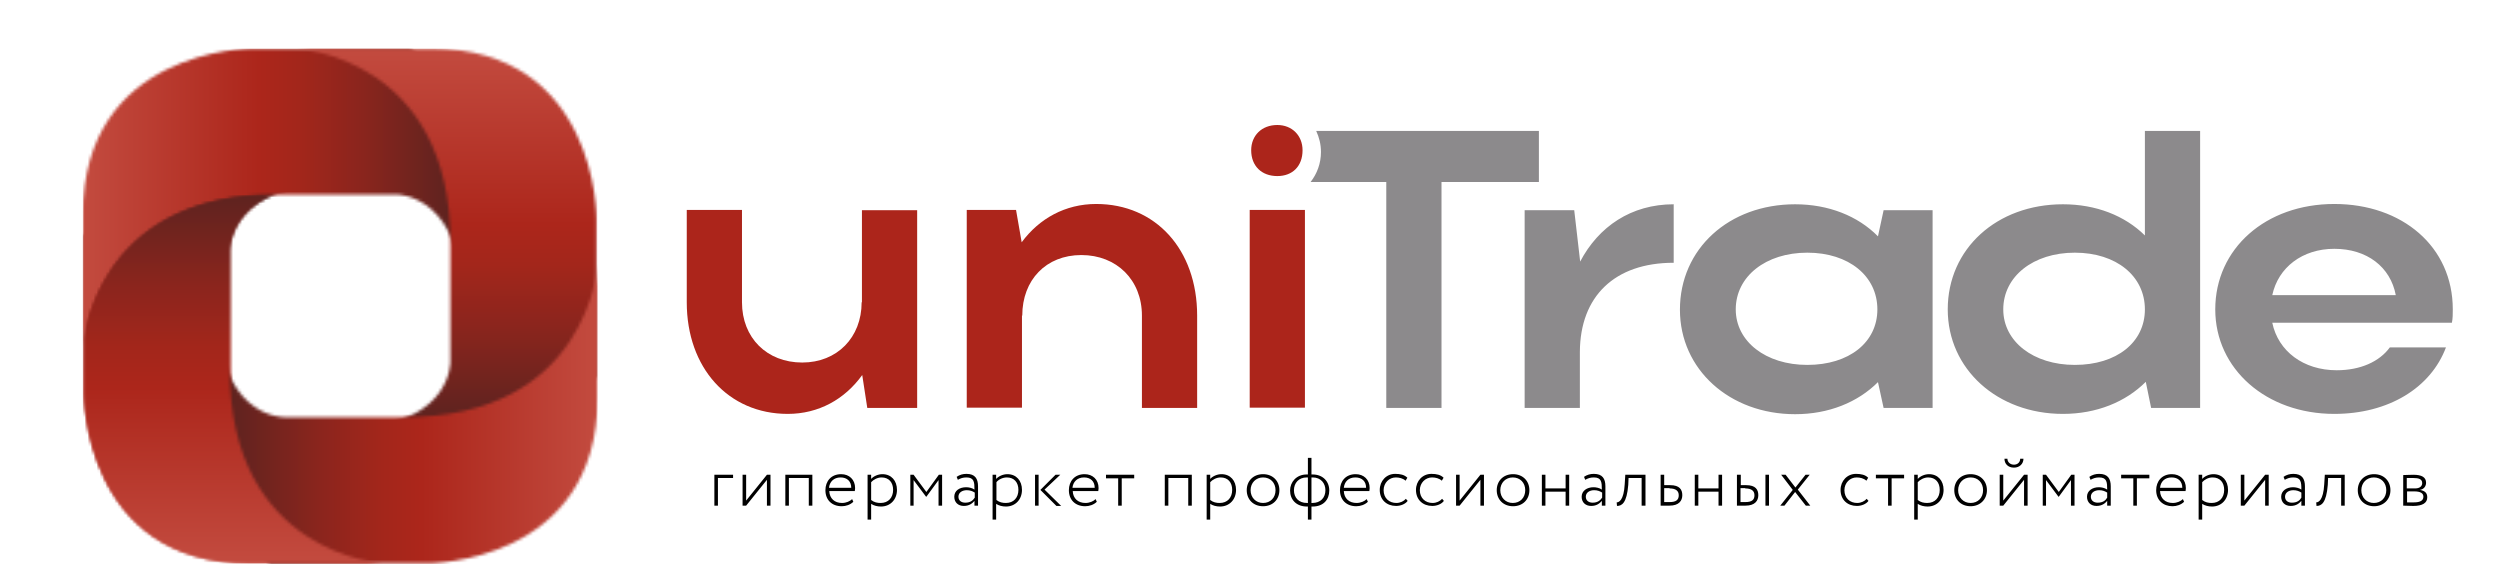
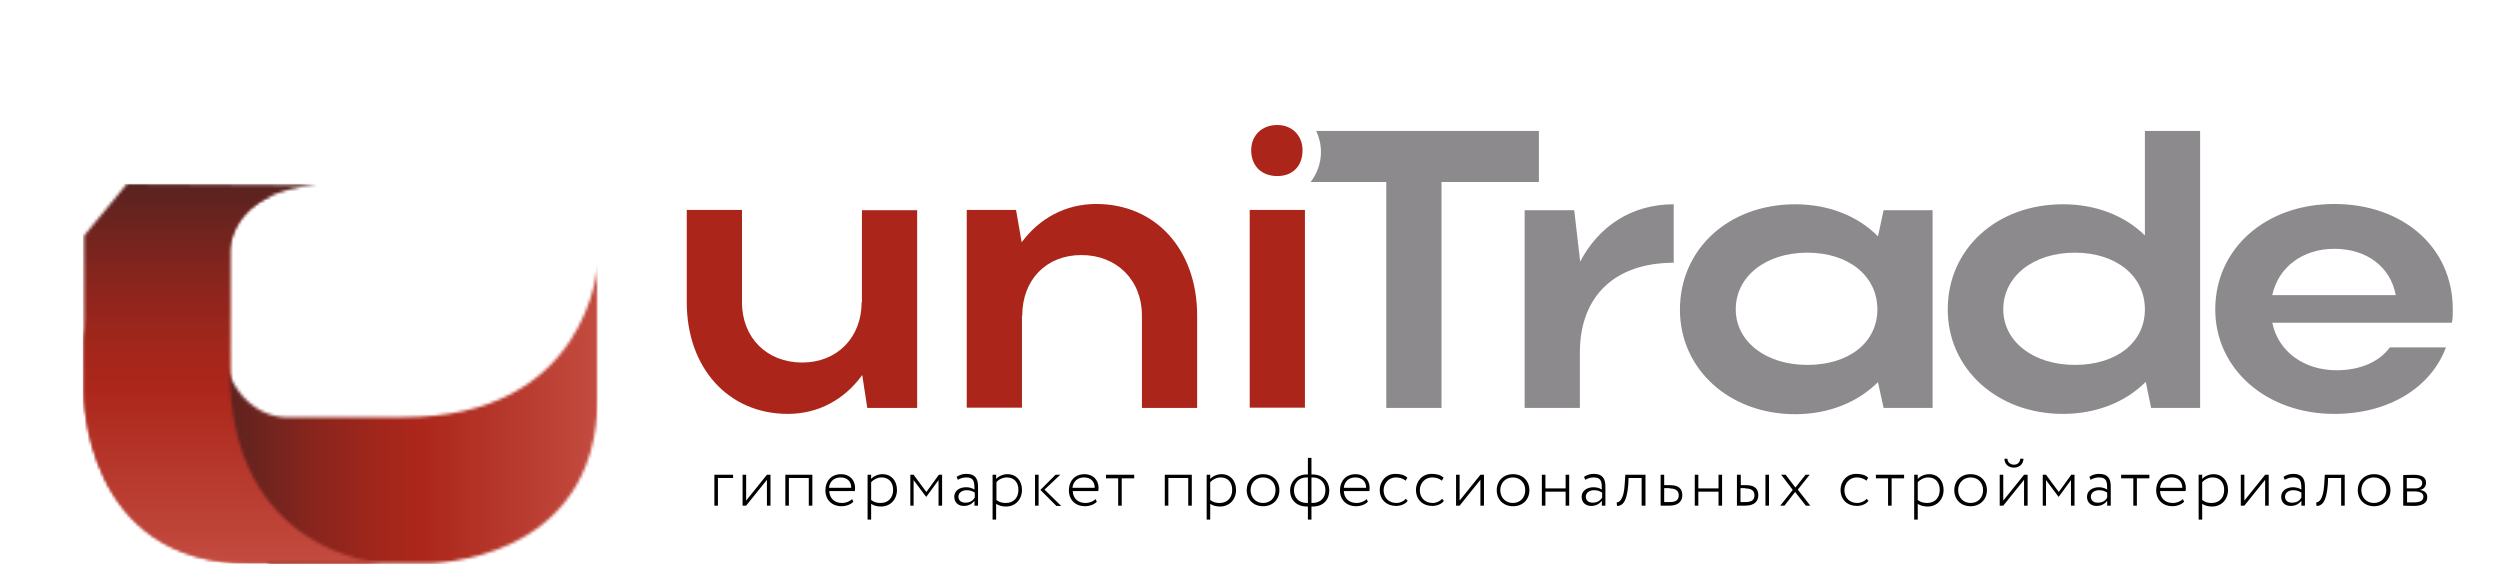
<svg xmlns="http://www.w3.org/2000/svg" width="842" height="190" viewBox="0 0 842 190" fill="none">
  <path d="M485.5 61.3H518.3V44.1H443.3C444.3 46.3 444.9 48.6 444.9 51.2C444.9 55 443.6 58.5 441.4 61.3H466.9V137.4H485.5V61.3ZM563.7 88.5V68.8C549.4 68.8 538.4 76.3 532.2 88.1L530.2 70.8H513.5V137.4H532.1V118.5C532.2 99.8 543.8 88.5 563.7 88.5ZM632.3 104.2C632.3 115.3 622.8 122.9 608.7 122.9C594.7 122.9 584.6 115 584.6 104.2C584.6 93.1 594.7 85.1 608.7 85.1C622.7 85.1 632.3 93 632.3 104.2ZM634.4 137.4H650.9V70.8H634.4L632.5 79.6C625.7 72.7 615.8 68.8 604.6 68.8C582.3 68.8 565.8 83.8 565.8 104.3C565.8 124.4 582.5 139.5 604.6 139.5C615.9 139.5 625.7 135.5 632.5 128.7L634.4 137.4ZM722.4 104.2C722.4 115.3 712.9 122.9 698.8 122.9C684.8 122.9 674.7 115 674.7 104.2C674.7 93.1 684.8 85.1 698.8 85.1C712.8 85.1 722.4 93 722.4 104.2ZM724.5 137.4H741V44.1H722.4V79.3C715.6 72.6 705.9 68.8 694.8 68.8C672.5 68.8 656 83.8 656 104.2C656 124.3 672.7 139.4 694.8 139.4C706.1 139.4 715.9 135.4 722.7 128.6L724.5 137.4ZM806.9 99.4H765.3C767.3 90.1 775.4 83.8 786.2 83.8C797.2 83.8 805.1 89.9 806.9 99.4ZM826.1 104.2C826.1 83 809 68.7 786.2 68.7C763.1 68.7 746.1 83.7 746.1 104.2C746.1 124.3 763.3 139.4 786.2 139.4C804.5 139.4 818.7 130.6 823.8 117H804.9C801.4 121.8 795 124.7 787 124.7C775.8 124.7 767.3 118.3 765.3 108.7H825.8C826.1 107.3 826.1 105.7 826.1 104.2Z" fill="#8C8A8C" />
  <path d="M439.5 70.7H420.9V137.3H439.5V70.7ZM421.4 50.6C421.4 55.9 424.9 59.3 430.2 59.3C435.3 59.3 438.7 56 438.7 50.6C438.7 45.7 435.2 42.1 430.2 42.1C424.9 42.1 421.4 45.7 421.4 50.6ZM344.3 106.3C344.3 94.3 352.3 85.9 364.2 85.9C376.1 85.9 384.6 94.3 384.6 106.3V137.4H403.2V106.3C403.2 84 389.2 68.7 369.2 68.7C358.8 68.7 350 73.6 344.1 81.6L342.2 70.7H325.6V137.3H344.2V106.3H344.3ZM290.2 101.8C290.2 113.7 281.9 122.1 270.2 122.1C258.3 122.1 249.9 113.8 249.9 101.8V70.7H231.3V101.8C231.3 123.9 245.3 139.4 265.3 139.4C275.7 139.4 284.5 134.5 290.4 126.3L292.1 137.4H308.9V70.8H290.3V101.8H290.2Z" fill="#AC251B" />
  <path d="M812.9 161C814.5 161 815.8 161.3 815.8 162.7C815.8 163.8 814.9 164.5 813.4 164.5H810.6V161C811.1 161 811.9 161 812.9 161ZM813.1 165.5C815.2 165.5 816.2 166.1 816.2 167.3C816.2 168.6 815.1 169.2 813 169.2C812 169.2 811.3 169.2 810.7 169.2V165.5H813.1ZM809.4 170.3C810.4 170.3 811.5 170.4 812.8 170.4C815.9 170.4 817.5 169.4 817.5 167.5C817.5 166.1 816.8 165.3 815 165C816.4 164.8 817.1 163.7 817.1 162.6C817.1 160.7 815.6 159.9 812.8 159.9C811.4 159.9 810.3 160 809.4 160V170.3ZM795.3 165.1C795.3 162.6 797.1 160.8 799.5 160.8C802 160.8 803.7 162.6 803.7 165.1C803.7 167.6 802 169.4 799.5 169.4C797.1 169.4 795.3 167.6 795.3 165.1ZM794.1 165.1C794.1 168.2 796.3 170.5 799.6 170.5C802.8 170.5 805.1 168.2 805.1 165.1C805.1 162 802.9 159.7 799.6 159.7C796.3 159.7 794.1 162 794.1 165.1ZM788.5 170.3H789.7V159.9H783L782.8 163.1C782.5 168.6 780.8 169.2 780.1 169.2L780.2 170.4C781.8 170.4 783.5 169.5 784 163.3L784.1 161H788.5V170.3ZM771.9 169.3C770.6 169.3 769.6 168.6 769.6 167.3C769.6 165.8 771 165.1 772.4 165.1C773.5 165.1 774.3 165.4 775.1 165.9V167.6C774.6 168.5 773.7 169.3 771.9 169.3ZM769.5 161.6C770.4 161.1 771.2 160.8 772.4 160.8C775 160.8 775.1 162.4 775.1 164.9C774.3 164.3 773.1 164.1 772.3 164.1C770.1 164.1 768.3 165.3 768.3 167.3C768.3 169.2 769.6 170.4 771.5 170.4C773.4 170.4 774.4 169.5 775.1 168.7V170.3H776.3V163.8C776.3 161.2 775.3 159.6 772.4 159.6C771.2 159.6 770.1 159.9 769.1 160.6L769.5 161.6ZM755.9 170.3L762.9 161.6V170.3H764.1V159.9H762.9L755.9 168.6V159.9H754.7V170.3H755.9ZM745.2 160.8C747.7 160.8 749.1 162.5 749.1 165C749.1 167.6 747.5 169.4 744.9 169.4C743.8 169.4 742.7 169.2 741.7 168.4V162.4C742.4 161.6 743.7 160.8 745.2 160.8ZM740.5 175H741.7V169.7C742.6 170.3 743.8 170.6 745 170.6C748.2 170.6 750.4 168.2 750.4 165C750.4 161.9 748.5 159.7 745.5 159.7C744 159.7 742.5 160.4 741.7 161.3V159.9H740.5V175ZM731.4 160.8C733.6 160.8 735 162.1 735 164.3H727.5C727.7 162.3 729 160.8 731.4 160.8ZM735.2 168.1C734.5 168.8 733.2 169.4 731.8 169.4C729.3 169.4 727.6 167.9 727.5 165.4H736.1C736.1 165.1 736.2 164.8 736.2 164.4C736.2 161.5 734.2 159.7 731.5 159.7C728.1 159.7 726.2 162.1 726.2 165.1C726.2 168.4 728.5 170.5 731.7 170.5C733.1 170.5 734.6 170 735.6 169L735.2 168.1ZM714.3 161.1H718.5V170.3H719.7V161.1H723.9V159.9H714.4V161.1H714.3ZM706.5 169.3C705.2 169.3 704.2 168.6 704.2 167.3C704.2 165.8 705.6 165.1 707 165.1C708.1 165.1 708.9 165.4 709.7 165.9V167.6C709.2 168.5 708.3 169.3 706.5 169.3ZM704.1 161.6C705 161.1 705.8 160.8 707 160.8C709.6 160.8 709.7 162.4 709.7 164.9C708.9 164.3 707.7 164.1 706.9 164.1C704.7 164.1 702.9 165.3 702.9 167.3C702.9 169.2 704.2 170.4 706.1 170.4C708 170.4 709 169.5 709.7 168.7V170.3H710.9V163.8C710.9 161.2 709.9 159.6 707 159.6C705.8 159.6 704.7 159.9 703.7 160.6L704.1 161.6ZM687.9 170.3H689.1V161.7L693.3 167.3H693.4L697.5 161.7V170.3H698.7V159.9H697.6L693.4 165.7L689.1 159.9H688V170.3H687.9ZM675.1 154.5C675.1 156.2 676.3 157.5 678.3 157.5C680.2 157.5 681.5 156.2 681.5 154.5H680.4C680.4 155.6 679.6 156.5 678.3 156.5C677 156.5 676.1 155.6 676.1 154.5H675.1ZM674.7 170.3L681.7 161.6V170.3H682.9V159.9H681.7L674.7 168.6V159.9H673.5V170.3H674.7ZM659.5 165.1C659.5 162.6 661.3 160.8 663.7 160.8C666.2 160.8 667.9 162.6 667.9 165.1C667.9 167.6 666.2 169.4 663.7 169.4C661.3 169.4 659.5 167.6 659.5 165.1ZM658.2 165.1C658.2 168.2 660.4 170.5 663.7 170.5C666.9 170.5 669.2 168.2 669.2 165.1C669.2 162 667 159.7 663.7 159.7C660.4 159.7 658.2 162 658.2 165.1ZM649.4 160.8C651.9 160.8 653.3 162.5 653.3 165C653.3 167.6 651.7 169.4 649.1 169.4C648 169.4 646.9 169.2 645.9 168.4V162.4C646.6 161.6 648 160.8 649.4 160.8ZM644.7 175H645.9V169.7C646.8 170.3 648 170.6 649.2 170.6C652.4 170.6 654.6 168.2 654.6 165C654.6 161.9 652.7 159.7 649.7 159.7C648.2 159.7 646.7 160.4 645.9 161.3V159.9H644.7V175ZM631.7 161.1H635.9V170.3H637.1V161.1H641.3V159.9H631.8V161.1H631.7ZM628.7 168C628 168.8 626.8 169.4 625.5 169.4C623.1 169.4 621.2 167.8 621.2 165.1C621.2 162.6 623.1 160.8 625.3 160.8C626.5 160.8 627.7 161.1 628.6 161.9L629.2 160.9C628.2 159.9 626.8 159.6 625.1 159.6C622.1 159.6 619.9 162 619.9 165C619.9 168.3 622.2 170.4 625.4 170.4C626.9 170.4 628.5 169.8 629.3 168.7L628.7 168ZM609.5 159.9H608.1L604.7 164.2L601.4 159.9H599.9L603.8 165L599.6 170.3H601L604.6 165.7L608.2 170.3H609.7L605.5 164.9L609.5 159.9ZM594.6 170.3H595.8V159.9H594.6V170.3ZM587.8 164.5C590 164.5 590.9 165.4 590.9 166.8C590.9 168.3 590.1 169.1 587.8 169.1H586.2V164.4H587.8V164.5ZM585 170.3H587.9C591.1 170.3 592.2 168.6 592.2 166.8C592.2 164.9 591.3 163.4 588.1 163.4H586.3V159.9H585V170.3ZM578.8 170.3H580V159.9H578.8V164.5H572V159.9H570.8V170.3H572V165.6H578.8V170.3ZM562.3 164.5C564.5 164.5 565.4 165.4 565.4 166.8C565.4 168.3 564.6 169.1 562.3 169.1H560.5V164.4H562.3V164.5ZM559.2 170.3H562.3C565.5 170.3 566.6 168.6 566.6 166.8C566.6 164.9 565.7 163.4 562.5 163.4H560.5V159.9H559.3V170.3H559.2ZM553 170.3H554.2V159.9H547.4L547.2 163.1C546.9 168.6 545.2 169.2 544.5 169.2L544.6 170.4C546.2 170.4 547.9 169.5 548.4 163.3L548.5 161H552.9V170.3H553ZM536.4 169.3C535.1 169.3 534.1 168.6 534.1 167.3C534.1 165.8 535.5 165.1 536.9 165.1C538 165.1 538.8 165.4 539.6 165.9V167.6C539 168.5 538.1 169.3 536.4 169.3ZM533.9 161.6C534.8 161.1 535.6 160.8 536.8 160.8C539.4 160.8 539.5 162.4 539.5 164.9C538.7 164.3 537.5 164.1 536.7 164.1C534.5 164.1 532.7 165.3 532.7 167.3C532.7 169.2 534 170.4 535.9 170.4C537.8 170.4 538.8 169.5 539.5 168.7V170.3H540.7V163.8C540.7 161.2 539.7 159.6 536.8 159.6C535.6 159.6 534.5 159.9 533.5 160.6L533.9 161.6ZM527.3 170.3H528.5V159.9H527.3V164.5H520.5V159.9H519.3V170.3H520.5V165.6H527.3V170.3ZM505.3 165.1C505.3 162.6 507.1 160.8 509.5 160.8C512 160.8 513.7 162.6 513.7 165.1C513.7 167.6 512 169.4 509.5 169.4C507.1 169.4 505.3 167.6 505.3 165.1ZM504.1 165.1C504.1 168.2 506.3 170.5 509.6 170.5C512.9 170.5 515.1 168.2 515.1 165.1C515.1 162 512.9 159.7 509.6 159.7C506.3 159.7 504.1 162 504.1 165.1ZM491.6 170.3L498.6 161.6V170.3H499.8V159.9H498.6L491.6 168.6V159.9H490.4V170.3H491.6ZM485.7 168C485 168.8 483.8 169.4 482.5 169.4C480.1 169.4 478.2 167.8 478.2 165.1C478.2 162.6 480.1 160.8 482.3 160.8C483.5 160.8 484.7 161.1 485.6 161.9L486.2 160.9C485.2 159.9 483.8 159.6 482.1 159.6C479.1 159.6 476.9 162 476.9 165C476.9 168.3 479.2 170.4 482.4 170.4C483.9 170.4 485.5 169.8 486.3 168.7L485.7 168ZM473.5 168C472.8 168.8 471.6 169.4 470.3 169.4C467.9 169.4 466 167.8 466 165.1C466 162.6 467.9 160.8 470.1 160.8C471.3 160.8 472.5 161.1 473.4 161.9L474 160.9C473 159.9 471.6 159.6 469.9 159.6C466.9 159.6 464.7 162 464.7 165C464.7 168.3 467 170.4 470.2 170.4C471.7 170.4 473.3 169.8 474.1 168.7L473.5 168ZM456.5 160.8C458.7 160.8 460.1 162.1 460.1 164.3H452.6C452.8 162.3 454.1 160.8 456.5 160.8ZM460.3 168.1C459.6 168.8 458.3 169.4 456.9 169.4C454.4 169.4 452.7 167.9 452.6 165.4H461.2C461.2 165.1 461.3 164.8 461.3 164.4C461.3 161.5 459.3 159.7 456.6 159.7C453.2 159.7 451.3 162.1 451.3 165.1C451.3 168.4 453.5 170.5 456.8 170.5C458.2 170.5 459.7 170 460.7 169L460.3 168.1ZM442.1 160.8C444.9 160.8 446.4 162.8 446.4 165.1C446.4 167.6 444.8 169.4 442 169.4H441.7V160.8H442.1ZM435.8 165.1C435.8 162.7 437.4 160.8 440.1 160.8H440.5V169.4H440.2C437.4 169.4 435.8 167.6 435.8 165.1ZM440.5 175H441.7V170.6H442.1C445.7 170.6 447.7 168.3 447.7 165.2C447.7 162.1 445.5 159.8 442.1 159.8H441.7V154.2H440.5V159.8H440.1C436.6 159.8 434.5 162.4 434.5 165.2C434.5 168.3 436.6 170.6 440.2 170.6H440.5V175ZM421.2 165.1C421.2 162.6 423 160.8 425.4 160.8C427.9 160.8 429.6 162.6 429.6 165.1C429.6 167.6 427.9 169.4 425.4 169.4C423 169.4 421.2 167.6 421.2 165.1ZM419.9 165.1C419.9 168.2 422.1 170.5 425.4 170.5C428.7 170.5 430.9 168.2 430.9 165.1C430.9 162 428.7 159.7 425.4 159.7C422.1 159.7 419.9 162 419.9 165.1ZM411.1 160.8C413.6 160.8 415 162.5 415 165C415 167.6 413.4 169.4 410.8 169.4C409.7 169.4 408.6 169.2 407.6 168.4V162.4C408.3 161.6 409.7 160.8 411.1 160.8ZM406.4 175H407.6V169.7C408.5 170.3 409.7 170.6 410.9 170.6C414.1 170.6 416.3 168.2 416.3 165C416.3 161.9 414.4 159.7 411.4 159.7C409.9 159.7 408.4 160.4 407.6 161.3V159.9H406.4V175ZM400.2 170.3H401.4V159.9H392.3V170.3H393.5V161H400.2V170.3ZM372.4 161.1H376.6V170.3H377.8V161.1H382V159.9H372.5V161.1H372.4ZM365.1 160.8C367.3 160.8 368.7 162.1 368.7 164.3H361.2C361.4 162.3 362.8 160.8 365.1 160.8ZM369 168.1C368.3 168.8 367 169.4 365.6 169.4C363.1 169.4 361.4 167.9 361.3 165.4H369.9C369.9 165.1 370 164.8 370 164.4C370 161.5 368 159.7 365.3 159.7C361.9 159.7 360 162.1 360 165.1C360 168.4 362.2 170.5 365.5 170.5C366.9 170.5 368.4 170 369.4 169L369 168.1ZM348.6 170.3H349.8V159.9H348.6V170.3ZM357.1 159.9H355.5L350.4 165L355.8 170.4H357.4L351.8 164.9L357.1 159.9ZM339.1 160.8C341.6 160.8 343 162.5 343 165C343 167.6 341.4 169.4 338.8 169.4C337.7 169.4 336.6 169.2 335.6 168.4V162.4C336.2 161.6 337.6 160.8 339.1 160.8ZM334.3 175H335.5V169.7C336.4 170.3 337.6 170.6 338.8 170.6C342 170.6 344.2 168.2 344.2 165C344.2 161.9 342.3 159.7 339.3 159.7C337.8 159.7 336.3 160.4 335.5 161.3V159.9H334.3V175ZM325.1 169.3C323.8 169.3 322.8 168.6 322.8 167.3C322.8 165.8 324.2 165.1 325.6 165.1C326.7 165.1 327.5 165.4 328.3 165.9V167.6C327.7 168.5 326.9 169.3 325.1 169.3ZM322.6 161.6C323.5 161.1 324.3 160.8 325.5 160.8C328.1 160.8 328.2 162.4 328.2 164.9C327.4 164.3 326.2 164.1 325.4 164.1C323.1 164.1 321.4 165.3 321.4 167.3C321.4 169.2 322.7 170.4 324.6 170.4C326.5 170.4 327.5 169.5 328.2 168.7V170.3H329.4V163.8C329.4 161.2 328.4 159.6 325.5 159.6C324.3 159.6 323.2 159.9 322.2 160.6L322.6 161.6ZM306.5 170.3H307.7V161.7L311.9 167.3H312L316.1 161.7V170.3H317.3V159.9H316.2L312 165.7L307.7 159.9H306.6V170.3H306.5ZM296.9 160.8C299.4 160.8 300.8 162.5 300.8 165C300.8 167.6 299.2 169.4 296.6 169.4C295.5 169.4 294.4 169.2 293.4 168.4V162.4C294.1 161.6 295.5 160.8 296.9 160.8ZM292.2 175H293.4V169.7C294.3 170.3 295.5 170.6 296.7 170.6C299.9 170.6 302.1 168.2 302.1 165C302.1 161.9 300.2 159.7 297.2 159.7C295.7 159.7 294.2 160.4 293.4 161.3V159.9H292.2V175ZM283.1 160.8C285.3 160.8 286.7 162.1 286.7 164.3H279.2C279.4 162.3 280.8 160.8 283.1 160.8ZM287 168.1C286.3 168.8 285 169.4 283.6 169.4C281.1 169.4 279.4 167.9 279.3 165.4H287.9C287.9 165.1 288 164.8 288 164.4C288 161.5 286 159.7 283.3 159.7C279.9 159.7 278 162.1 278 165.1C278 168.4 280.2 170.5 283.5 170.5C284.9 170.5 286.4 170 287.4 169L287 168.1ZM272.4 170.3H273.6V159.9H264.5V170.3H265.7V161H272.4V170.3ZM251.3 170.3L258.3 161.6V170.3H259.5V159.9H258.3L251.3 168.6V159.9H250.1V170.3H251.3ZM240.6 170.3H241.8V161H246.9V159.9H240.6V170.3Z" fill="black" />
  <mask id="mask0_32_29" style="mask-type:luminance" maskUnits="userSpaceOnUse" x="28" y="62" width="101" height="128">
    <path d="M28.3 79.4V132.7C28.3 132.7 28 189.8 84.2 189.8H128.9C128.9 189.8 77.1 186.8 77.4 124.2V84.3C77.4 84.3 77.1 64.9 106.5 62.3L42.7 62L28.3 79.4Z" fill="white" />
  </mask>
  <g mask="url(#mask0_32_29)">
    <path d="M128.9 61.9H27.9V189.8H128.9V61.9Z" fill="url(#paint0_linear_32_29)" />
  </g>
  <mask id="mask1_32_29" style="mask-type:luminance" maskUnits="userSpaceOnUse" x="27" y="16" width="129" height="101">
    <path d="M27.9 72.3V117C27.9 117 30.9 65.2 93.5 65.5H133.4C133.4 65.5 152.8 65.2 155.4 94.6L155.7 30.8L138.2 16.3H84.9C83.7 16.4 27.9 16.7 27.9 72.3Z" fill="white" />
  </mask>
  <g mask="url(#mask1_32_29)">
-     <path d="M155.8 16.4H27.9V117.1H155.8V16.4Z" fill="url(#paint1_linear_32_29)" />
-   </g>
+     </g>
  <mask id="mask2_32_29" style="mask-type:luminance" maskUnits="userSpaceOnUse" x="100" y="16" width="101" height="129">
-     <path d="M100.2 16.4C100.2 16.4 152 19.4 151.7 82V121.9C151.7 121.9 152 141.3 122.6 143.9L186.4 144.2L200.9 126.7V73.4C200.9 73.4 201.2 16.3 145 16.3H100.2V16.4Z" fill="white" />
-   </mask>
+     </mask>
  <g mask="url(#mask2_32_29)">
    <path d="M201.2 16.4H100.2V144.3H201.2V16.4Z" fill="url(#paint2_linear_32_29)" />
  </g>
  <mask id="mask3_32_29" style="mask-type:luminance" maskUnits="userSpaceOnUse" x="73" y="89" width="129" height="101">
    <path d="M135.6 140.5H95.7C95.7 140.5 76.3 140.8 73.7 111.4L73.4 175.2L90.9 189.7H144.2C144.2 189.7 201.3 190 201.3 133.8V89C201.3 89 198.3 140.8 135.6 140.5Z" fill="white" />
  </mask>
  <g mask="url(#mask3_32_29)">
    <path d="M201.3 89H73.4V190H201.3V89Z" fill="url(#paint3_linear_32_29)" />
  </g>
  <mask id="mask4_32_29" style="mask-type:luminance" maskUnits="userSpaceOnUse" x="28" y="65" width="101" height="125">
    <path d="M28.3 114V132.6C28.3 132.6 28 189.7 84.2 189.7H128.9C128.9 189.7 77.1 186.7 77.4 124.1V84.2C77.4 84.2 77.2 71.9 91.9 65.6C39.9 66.1 30 103.1 28.3 114Z" fill="white" />
  </mask>
  <g mask="url(#mask4_32_29)">
    <path d="M128.9 65.6H27.9V189.7H128.9V65.6Z" fill="url(#paint4_linear_32_29)" />
  </g>
  <defs>
    <linearGradient id="paint0_linear_32_29" x1="78.472" y1="189.734" x2="78.472" y2="61.874" gradientUnits="userSpaceOnUse">
      <stop stop-color="#C34B3F" />
      <stop offset="0.464" stop-color="#AC261B" />
      <stop offset="0.568" stop-color="#A3261B" />
      <stop offset="0.737" stop-color="#8A251D" />
      <stop offset="0.95" stop-color="#62231F" />
      <stop offset="1" stop-color="#58231F" />
    </linearGradient>
    <linearGradient id="paint1_linear_32_29" x1="27.882" y1="66.764" x2="155.741" y2="66.764" gradientUnits="userSpaceOnUse">
      <stop stop-color="#C34B3F" />
      <stop offset="0.464" stop-color="#AC261B" />
      <stop offset="0.568" stop-color="#A3261B" />
      <stop offset="0.737" stop-color="#8A251D" />
      <stop offset="0.95" stop-color="#62231F" />
      <stop offset="1" stop-color="#58231F" />
    </linearGradient>
    <linearGradient id="paint2_linear_32_29" x1="150.684" y1="16.38" x2="150.684" y2="144.239" gradientUnits="userSpaceOnUse">
      <stop stop-color="#C34B3F" />
      <stop offset="0.464" stop-color="#AC261B" />
      <stop offset="0.568" stop-color="#A3261B" />
      <stop offset="0.737" stop-color="#8A251D" />
      <stop offset="0.95" stop-color="#62231F" />
      <stop offset="1" stop-color="#58231F" />
    </linearGradient>
    <linearGradient id="paint3_linear_32_29" x1="201.28" y1="139.512" x2="73.421" y2="139.512" gradientUnits="userSpaceOnUse">
      <stop stop-color="#C34B3F" />
      <stop offset="0.464" stop-color="#AC261B" />
      <stop offset="0.568" stop-color="#A3261B" />
      <stop offset="0.737" stop-color="#8A251D" />
      <stop offset="0.95" stop-color="#62231F" />
      <stop offset="1" stop-color="#58231F" />
    </linearGradient>
    <linearGradient id="paint4_linear_32_29" x1="78.472" y1="189.734" x2="78.472" y2="61.874" gradientUnits="userSpaceOnUse">
      <stop stop-color="#C34B3F" />
      <stop offset="0.464" stop-color="#AC261B" />
      <stop offset="0.568" stop-color="#A3261B" />
      <stop offset="0.737" stop-color="#8A251D" />
      <stop offset="0.95" stop-color="#62231F" />
      <stop offset="1" stop-color="#58231F" />
    </linearGradient>
  </defs>
</svg>